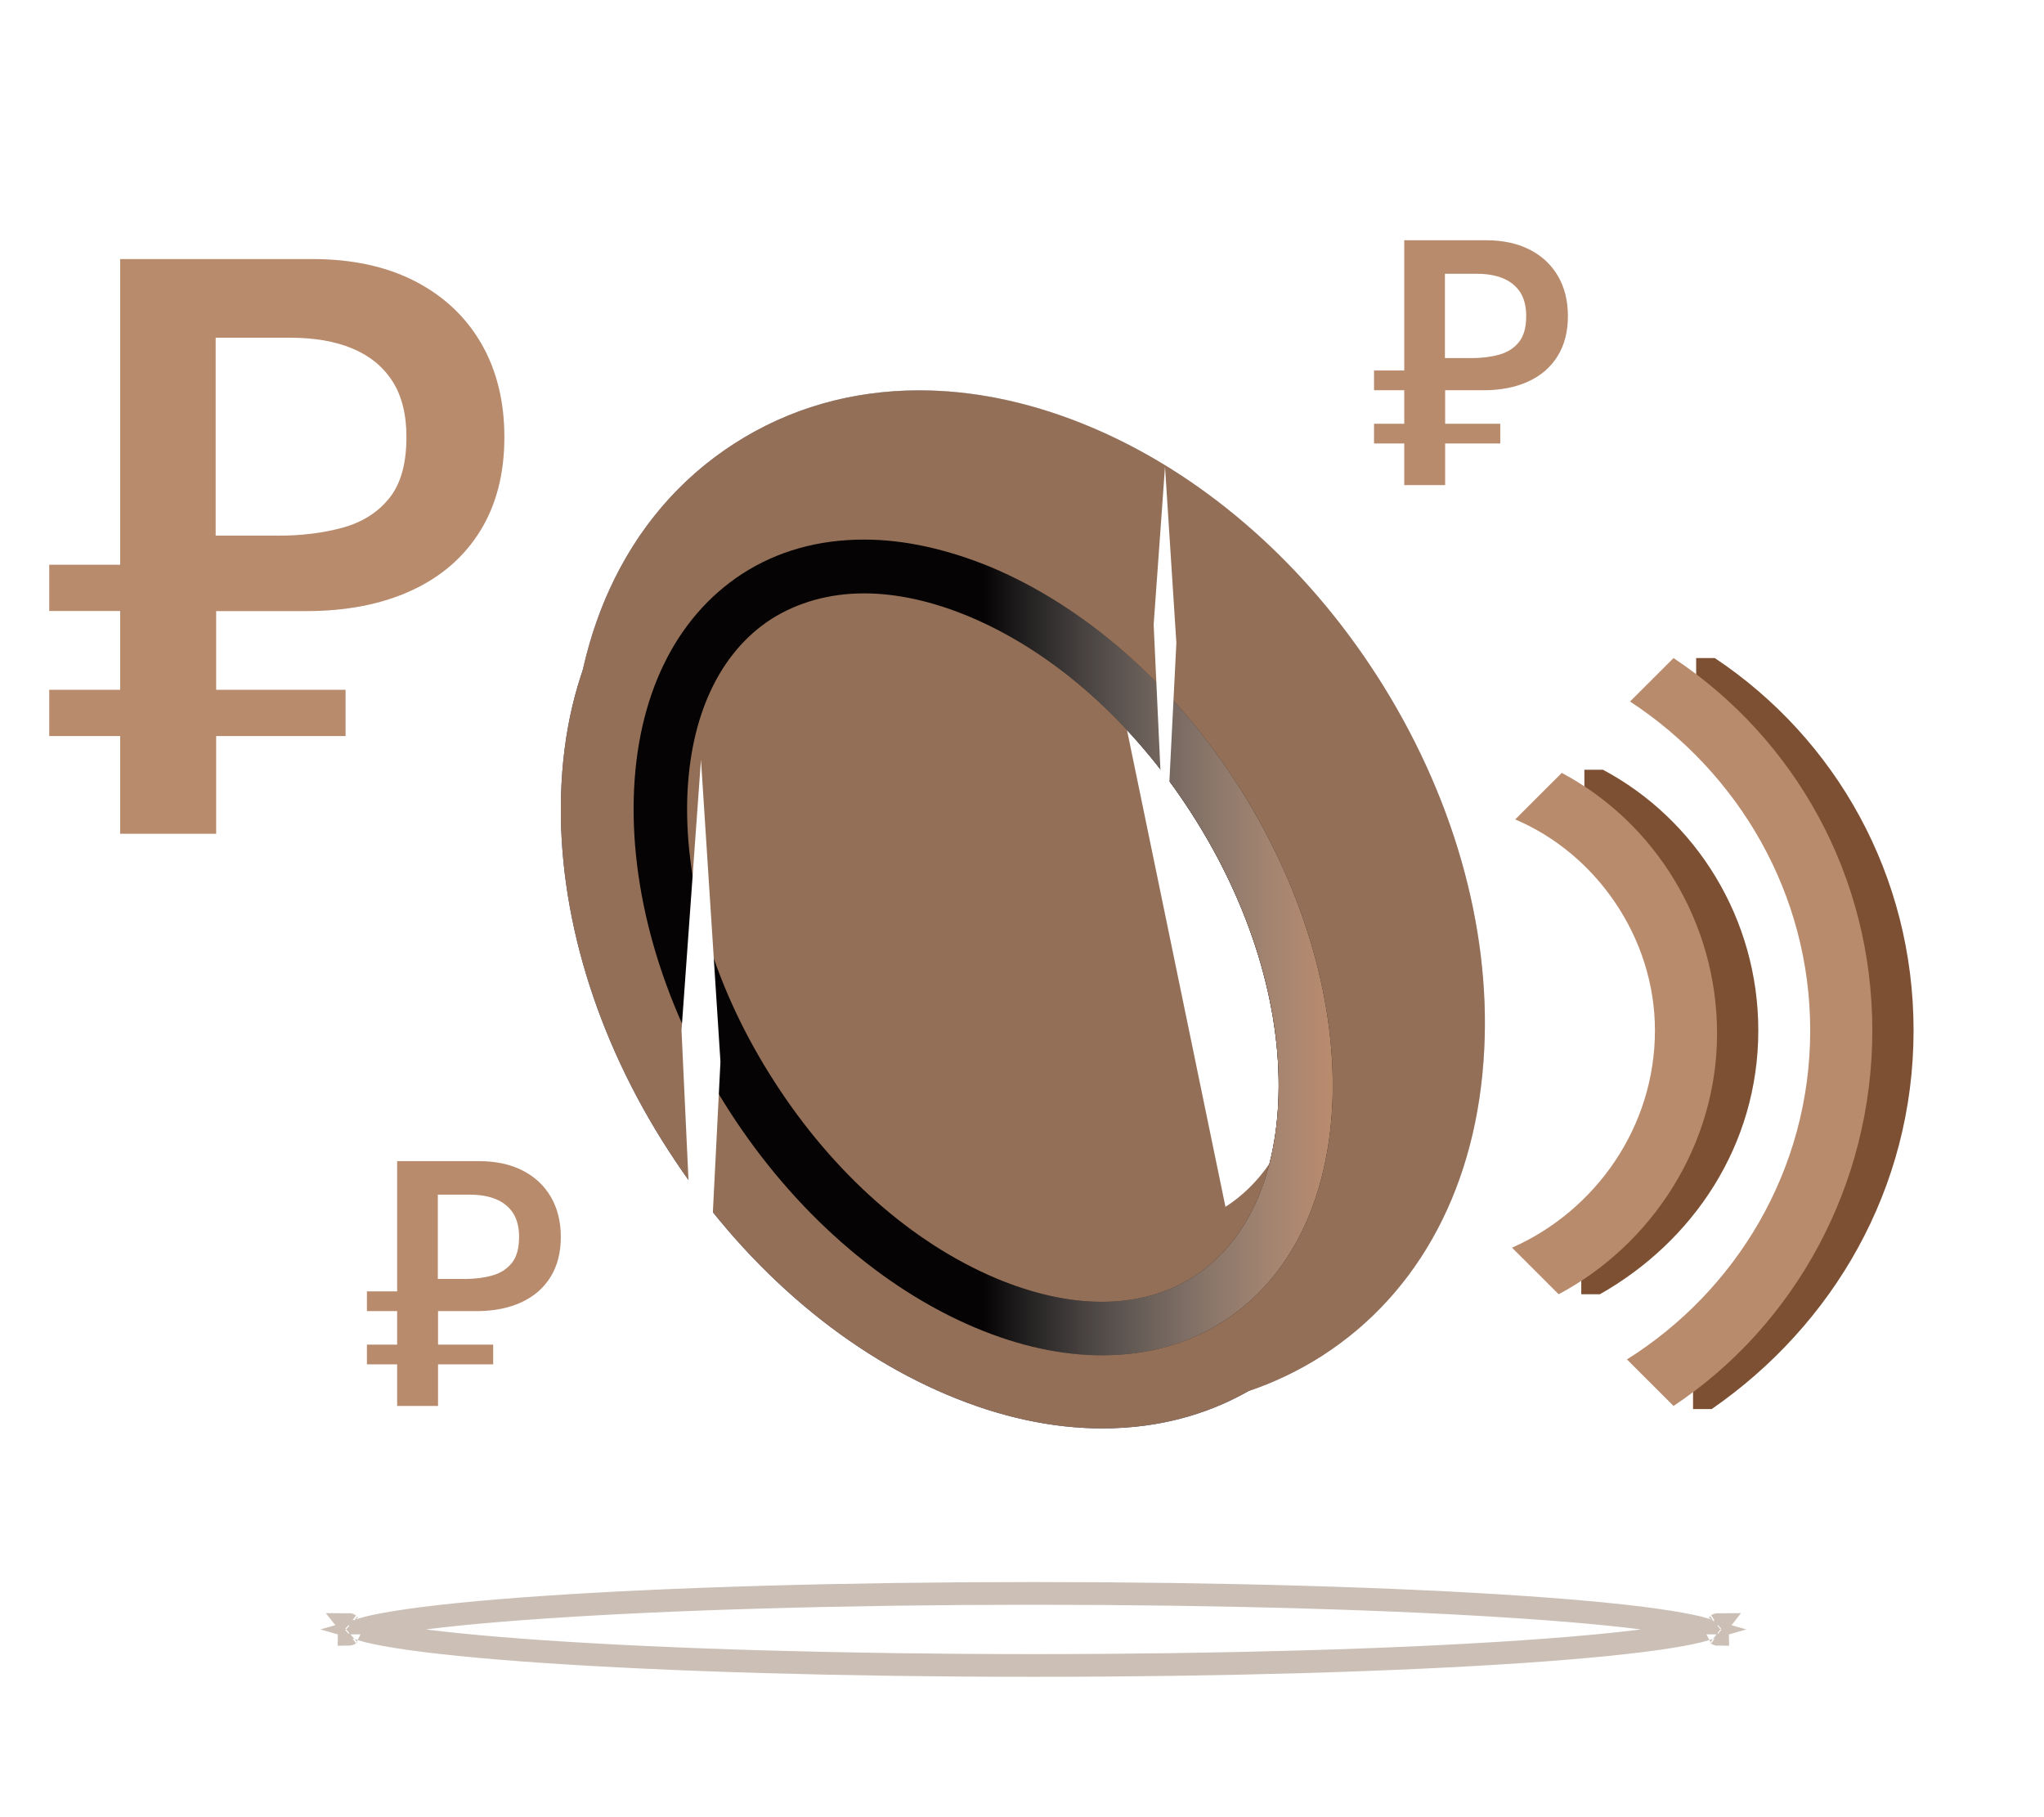
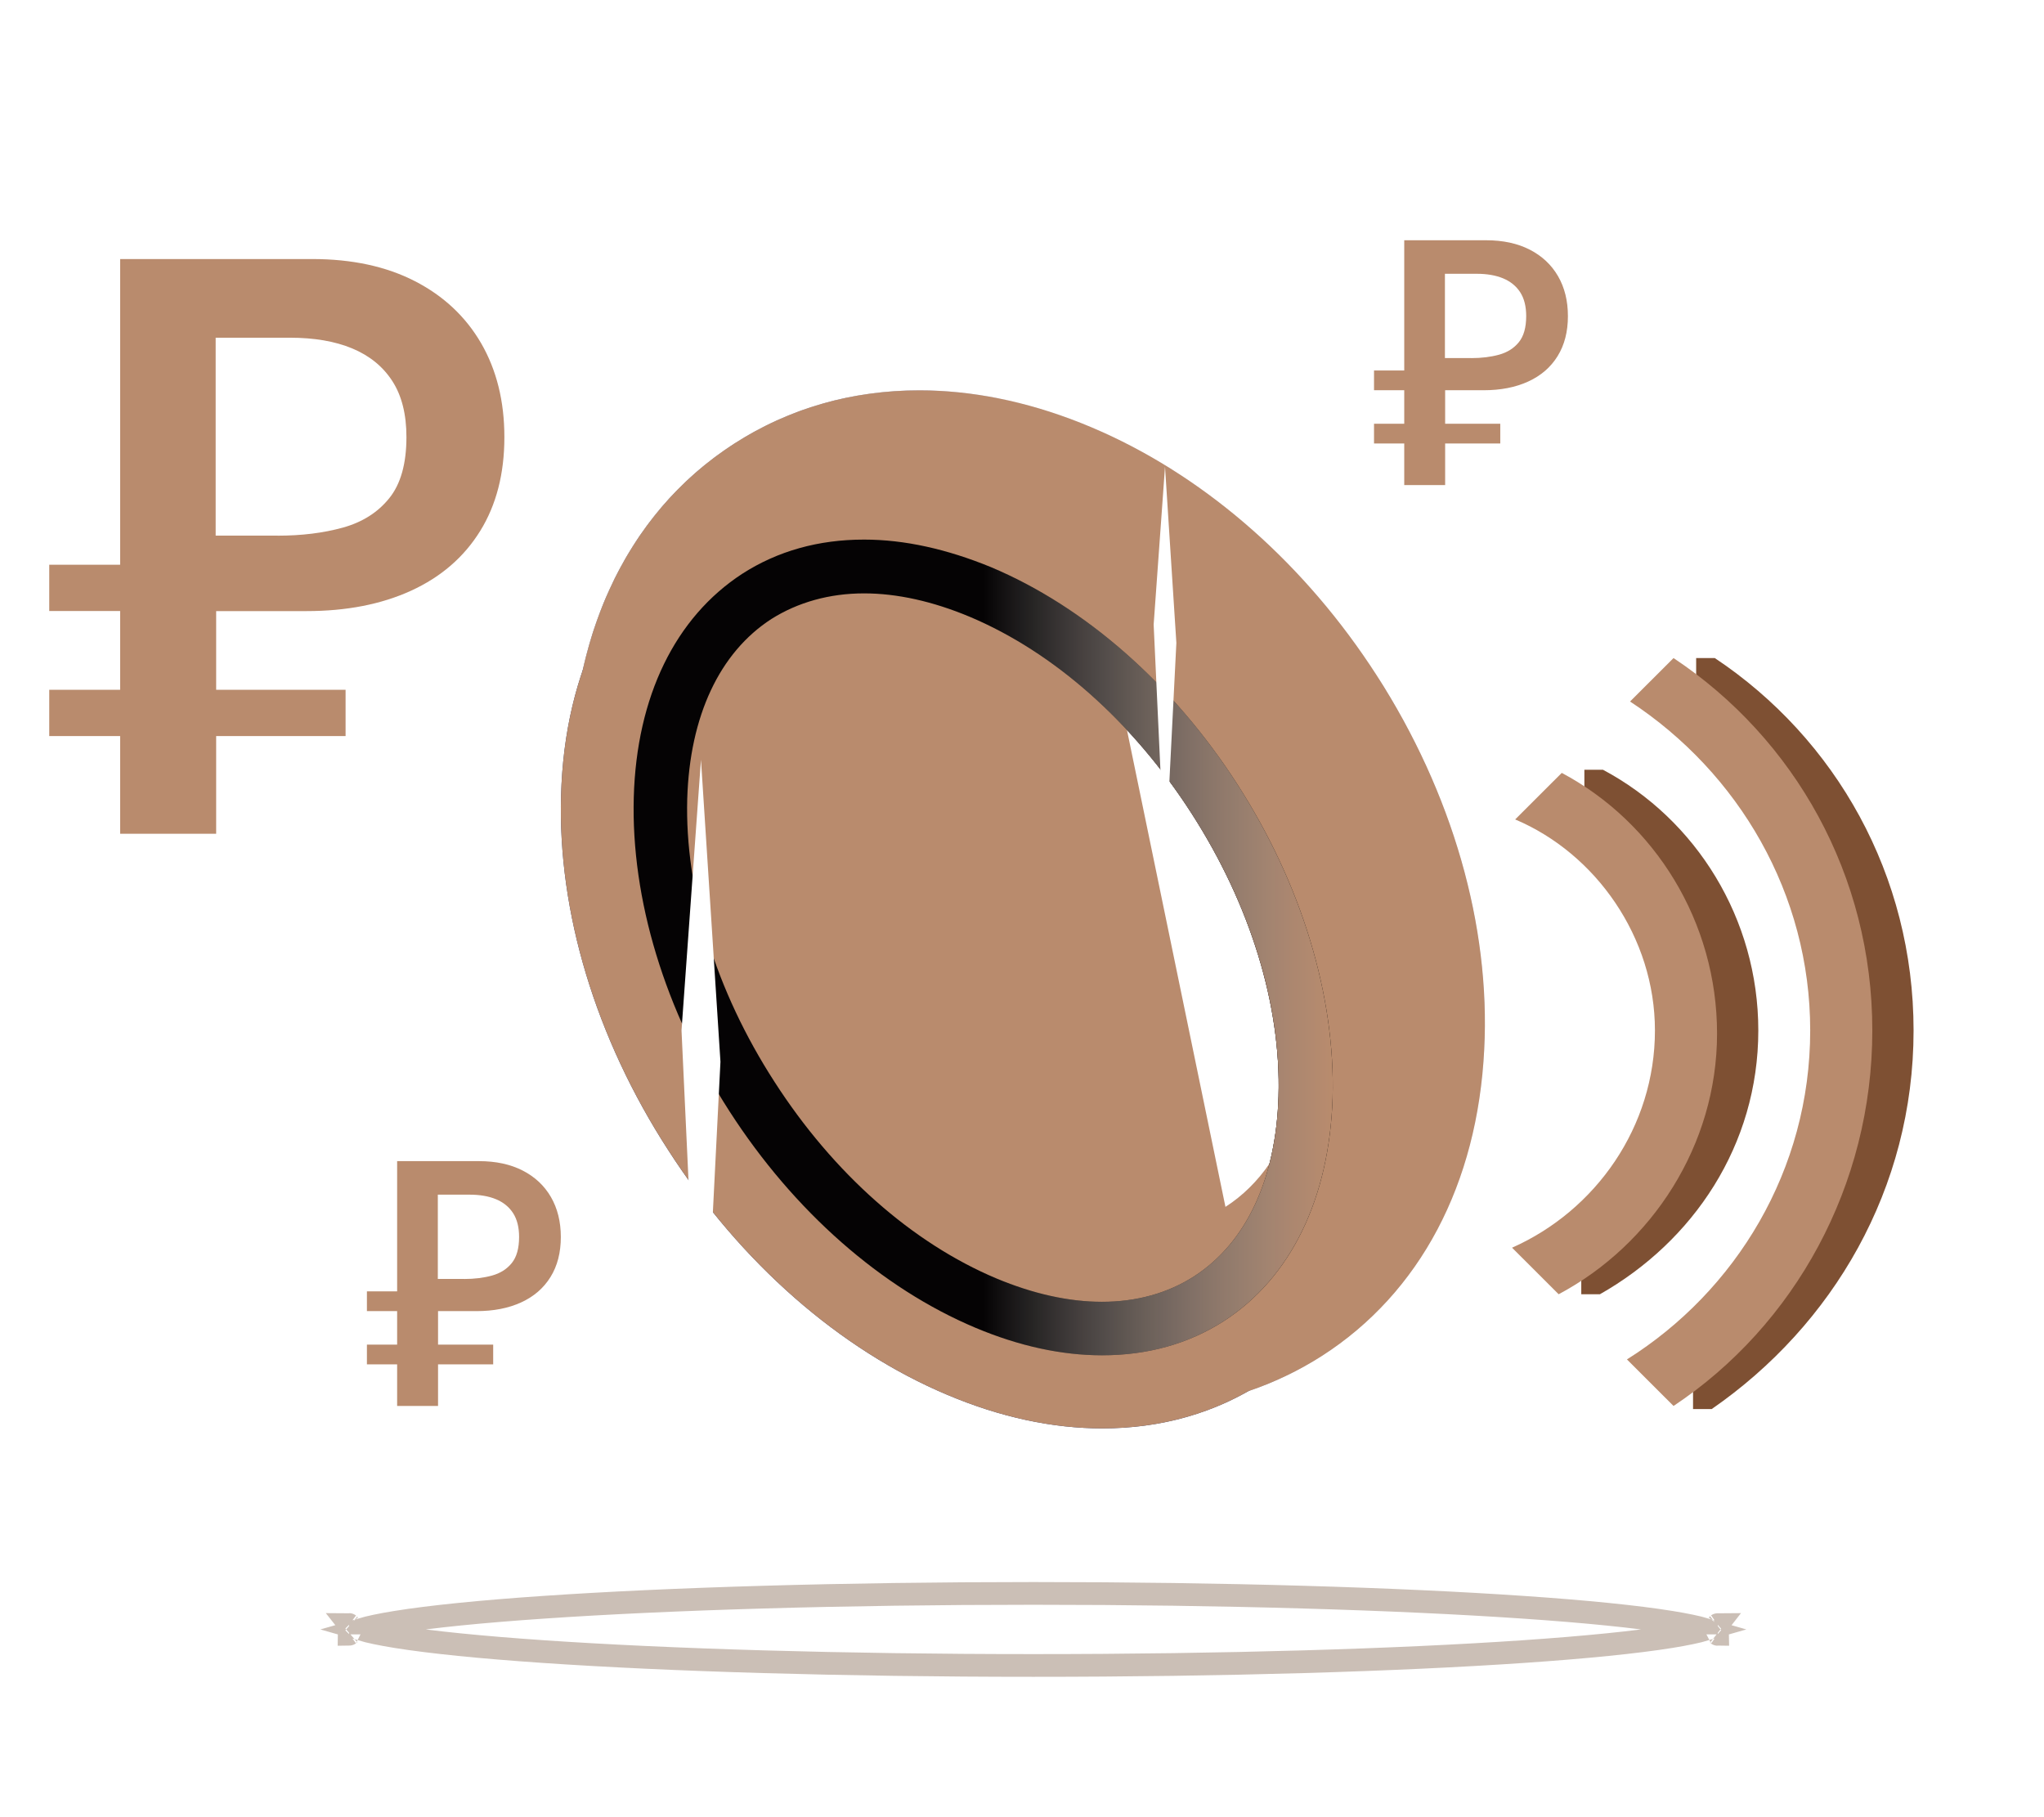
<svg xmlns="http://www.w3.org/2000/svg" width="180" height="160" viewBox="0 0 180 160" fill="none">
  <path d="M168.514 90.731C168.514 77.069 161.676 65.046 151.009 57.941H149.368V59.581L146.906 62.04C156.479 68.051 162.77 78.708 162.77 91.004C162.77 103.3 156.206 113.956 146.633 119.968L149.094 122.427V124.066H150.736C161.403 116.689 168.514 104.666 168.514 90.731Z" fill="#7E5033" />
  <path d="M154.841 90.731C154.841 80.894 149.371 72.15 141.165 67.778H139.524V69.418L137.063 71.877C144.448 75.156 149.371 82.26 149.371 90.731C149.371 99.201 144.174 106.579 136.789 109.858L139.251 112.317V113.957H140.892C149.097 109.311 154.841 100.841 154.841 90.731Z" fill="#7E5033" />
  <path d="M159.411 90.731C159.411 103.027 152.847 113.683 143.273 119.695L147.376 123.793C158.043 116.689 164.881 104.393 164.881 90.731C164.881 77.069 158.043 65.046 147.376 57.941L143.547 61.767C153.12 68.051 159.411 78.708 159.411 90.731Z" fill="#B98B6D" />
  <path d="M145.738 90.731C145.738 99.202 140.541 106.579 133.156 109.858L137.259 113.957C145.464 109.585 151.208 100.841 151.208 91.004C151.208 81.168 145.738 72.424 137.533 68.052L133.43 72.15C140.541 75.156 145.738 82.534 145.738 90.731Z" fill="#B98B6D" />
  <path d="M100.116 124.067C95.547 124.067 90.755 123.12 85.936 121.226C75.795 117.214 66.518 109.33 59.86 98.994C53.201 88.658 49.83 76.957 50.388 66.064C50.973 54.197 56.043 44.613 64.679 39.069C73.288 33.525 84.125 32.856 95.157 37.23C105.298 41.242 114.575 49.126 121.233 59.462C127.892 69.798 131.263 81.499 130.705 92.391C130.12 104.259 125.05 113.843 116.414 119.387C111.566 122.479 105.994 124.067 100.116 124.067ZM81.005 49.99C78.108 49.99 75.405 50.686 73.093 52.191C68.83 54.949 66.295 60.158 65.933 66.845C65.543 74.506 68.05 82.919 72.954 90.525C77.857 98.13 84.487 103.897 91.619 106.711C97.86 109.163 103.654 109.023 107.917 106.265C117.445 100.136 117.5 82.557 108.056 67.903C100.952 56.815 90.031 49.99 81.005 49.99Z" fill="white" />
  <mask id="mask0_27224_19570" style="mask-type:alpha" maskUnits="userSpaceOnUse" x="50" y="34" width="81" height="91">
    <path d="M100.116 124.067C95.547 124.067 90.755 123.12 85.936 121.226C75.795 117.214 66.518 109.33 59.86 98.994C53.201 88.658 49.83 76.957 50.388 66.064C50.973 54.197 56.043 44.613 64.679 39.069C73.288 33.525 84.125 32.856 95.157 37.23C105.298 41.242 114.575 49.126 121.233 59.462C127.892 69.798 131.263 81.499 130.705 92.391C130.12 104.259 125.05 113.843 116.414 119.387C111.566 122.479 105.994 124.067 100.116 124.067ZM81.005 49.99C78.108 49.99 75.405 50.686 73.093 52.191C68.83 54.949 66.295 60.158 65.933 66.845C65.543 74.506 68.05 82.919 72.954 90.525C77.857 98.13 84.487 103.897 91.619 106.711C97.86 109.163 103.654 109.023 107.917 106.265C117.445 100.136 117.5 82.557 108.056 67.903C100.952 56.815 90.031 49.99 81.005 49.99Z" fill="#D3DBF7" />
  </mask>
  <g mask="url(#mask0_27224_19570)">
    <path d="M100.116 124.067C95.547 124.067 90.755 123.12 85.936 121.226C75.795 117.214 66.518 109.33 59.86 98.994C53.201 88.658 49.83 76.957 50.388 66.064C50.973 54.197 56.043 44.613 64.679 39.069C73.288 33.525 84.125 32.856 95.157 37.23C105.298 41.242 114.575 49.126 121.233 59.462C127.892 69.798 131.263 81.499 130.705 92.391C130.12 104.259 125.05 113.843 116.414 119.387C111.566 122.479 105.994 124.067 100.116 124.067ZM81.005 49.99C78.108 49.99 75.405 50.686 73.093 52.191C68.83 54.949 66.295 60.158 65.933 66.845C65.543 74.506 68.05 82.919 72.954 90.525C77.857 98.13 84.487 103.897 91.619 106.711C97.86 109.163 103.654 109.023 107.917 106.265C117.445 100.136 117.5 82.557 108.056 67.903C100.952 56.815 90.031 49.99 81.005 49.99Z" fill="#D3DBF7" />
    <path d="M100.116 124.067C95.547 124.067 90.755 123.12 85.936 121.226C75.795 117.214 66.518 109.33 59.86 98.994C53.201 88.658 49.83 76.957 50.388 66.064C50.973 54.197 56.043 44.613 64.679 39.069C73.288 33.525 84.125 32.856 95.157 37.23C105.298 41.242 114.575 49.126 121.233 59.462C127.892 69.798 131.263 81.499 130.705 92.391C130.12 104.259 125.05 113.843 116.414 119.387C111.566 122.479 105.994 124.067 100.116 124.067ZM81.005 49.99C78.108 49.99 75.405 50.686 73.093 52.191C68.83 54.949 66.295 60.158 65.933 66.845C65.543 74.506 68.05 82.919 72.954 90.525C77.857 98.13 84.487 103.897 91.619 106.711C97.86 109.163 103.654 109.023 107.917 106.265C117.445 100.136 117.5 82.557 108.056 67.903C100.952 56.815 90.031 49.99 81.005 49.99Z" fill="url(#paint0_linear_27224_19570)" />
    <g filter="url(#filter0_f_27224_19570)">
      <path d="M87.965 35.085C79.468 33.386 71.389 34.723 64.647 39.069C57.07 43.944 52.222 51.995 50.773 61.969H52.194C52.194 61.969 58.435 40.044 87.965 35.085Z" fill="url(#paint1_linear_27224_19570)" />
    </g>
    <g filter="url(#filter1_f_27224_19570)">
      <path d="M123.768 91.444C117.305 99.69 104.239 115.514 97.219 123.927C98.194 124.011 99.141 124.067 100.088 124.067C105.994 124.067 111.538 122.506 116.386 119.358C124.994 113.814 130.065 104.231 130.678 92.363C131.235 81.526 127.892 69.936 121.345 59.656C125.189 69.1 129.675 83.921 123.768 91.444Z" fill="url(#paint2_linear_27224_19570)" />
    </g>
  </g>
  <path d="M97.077 125.767C92.703 125.767 88.106 124.792 83.426 122.814C73.954 118.83 65.234 111.196 58.854 101.278C52.447 91.388 49.103 80.273 49.41 70.02C49.716 58.961 54.174 50.157 61.919 45.142C69.663 40.156 79.553 39.766 89.722 44.028C99.194 48.012 107.914 55.645 114.294 65.563C120.674 75.481 124.045 86.597 123.738 96.849C123.432 107.881 118.974 116.712 111.229 121.699C107.05 124.429 102.231 125.767 97.077 125.767ZM76.099 52.246C73.062 52.246 70.276 53.026 67.936 54.531C63.367 57.456 60.749 63.084 60.526 70.327C60.303 78.35 63.005 87.21 68.187 95.261C73.369 103.312 80.306 109.441 87.716 112.561C94.403 115.375 100.615 115.292 105.184 112.366C109.753 109.413 112.372 103.814 112.594 96.542C112.817 88.519 110.115 79.66 104.933 71.609C99.751 63.557 92.814 57.428 85.404 54.308C82.144 52.943 78.996 52.246 76.099 52.246Z" fill="#2F3C6B" />
  <g filter="url(#filter2_f_27224_19570)">
    <path d="M60.525 70.327C60.748 63.056 63.367 57.456 67.935 54.503C70.276 53.026 73.061 52.246 76.098 52.246C78.996 52.246 82.144 52.943 85.403 54.308C91.616 56.927 97.494 61.663 102.286 67.847C103.149 66.622 103.623 65.396 103.595 64.281C103.456 57.985 100.419 52.246 97.717 48.374C95.126 46.647 92.451 45.17 89.693 44.028C79.497 39.766 69.635 40.156 61.89 45.142C59.884 46.424 58.101 47.984 56.569 49.739C55.566 54.447 54.786 60.103 54.452 66.845C54.089 74.227 57.07 78.462 61.667 80.468C60.831 77.041 60.441 73.614 60.525 70.327Z" fill="#E6EBFF" />
  </g>
  <g filter="url(#filter3_f_27224_19570)">
    <path d="M76.101 52.246C78.998 52.246 82.146 52.942 85.406 54.307C92.816 57.428 99.753 63.557 104.935 71.608C110.117 79.659 112.847 88.49 112.596 96.542C112.373 103.813 109.755 109.413 105.186 112.366C102.846 113.87 100.087 114.622 97.051 114.622C94.153 114.622 91.005 113.926 87.746 112.561C80.335 109.441 73.398 103.312 68.217 95.26C63.035 87.237 60.305 78.378 60.528 70.326C60.75 63.055 63.369 57.456 67.938 54.502C70.278 53.026 73.064 52.246 76.101 52.246ZM76.101 47.51C72.089 47.51 68.495 48.513 65.375 50.519C59.469 54.363 56.07 61.328 55.819 70.187C55.569 79.158 58.55 88.992 64.233 97.823C69.916 106.655 77.633 113.424 85.907 116.907C89.752 118.523 93.485 119.331 97.051 119.331C101.063 119.331 104.656 118.328 107.777 116.322C113.683 112.505 117.082 105.512 117.36 96.653C117.611 87.683 114.63 77.848 108.947 69.017C103.263 60.186 95.546 53.416 87.272 49.934C83.4 48.346 79.667 47.51 76.101 47.51Z" fill="url(#paint3_linear_27224_19570)" />
  </g>
  <g style="mix-blend-mode:color">
    <path fill-rule="evenodd" clip-rule="evenodd" d="M116.414 119.387C114.374 120.688 112.207 121.722 109.942 122.485C106.072 124.686 101.71 125.767 97.077 125.767C92.703 125.767 88.106 124.792 83.426 122.814C73.954 118.83 65.234 111.196 58.854 101.278C52.447 91.388 49.103 80.273 49.41 70.02C49.52 66.048 50.166 62.366 51.307 59.046C51.648 57.504 52.076 56.015 52.587 54.584C52.588 54.583 52.588 54.581 52.589 54.58C52.913 53.672 53.271 52.788 53.662 51.929C56.1 46.57 59.82 42.175 64.647 39.069C69.505 35.937 75.058 34.368 80.961 34.371C85.542 34.368 90.331 35.317 95.157 37.23C95.791 37.481 96.421 37.747 97.048 38.028C106.447 42.237 114.991 49.772 121.233 59.462C127.892 69.798 131.263 81.499 130.705 92.391C130.12 104.259 125.05 113.843 116.414 119.387ZM107.917 106.265C109.455 105.276 110.747 103.987 111.791 102.461C112.254 100.647 112.523 98.666 112.588 96.542C112.609 95.869 112.609 95.189 112.589 94.506C112.414 89.135 110.986 83.461 108.432 77.954C107.432 75.805 106.261 73.681 104.927 71.608C103.21 68.94 101.3 66.484 99.244 64.277L107.917 106.265Z" fill="#B98B6D" />
-     <path fill-rule="evenodd" clip-rule="evenodd" d="M116.414 119.387C114.374 120.688 112.207 121.722 109.942 122.485C106.072 124.686 101.71 125.767 97.077 125.767C92.703 125.767 88.106 124.792 83.426 122.814C73.954 118.83 65.234 111.196 58.854 101.278C52.447 91.388 49.103 80.273 49.41 70.02C49.52 66.048 50.166 62.366 51.307 59.046C51.648 57.504 52.076 56.015 52.587 54.584C52.588 54.583 52.588 54.581 52.589 54.58C52.913 53.672 53.271 52.788 53.662 51.929C56.1 46.57 59.82 42.175 64.647 39.069C69.505 35.937 75.058 34.368 80.961 34.371C85.542 34.368 90.331 35.317 95.157 37.23C95.791 37.481 96.421 37.747 97.048 38.028C106.447 42.237 114.991 49.772 121.233 59.462C127.892 69.798 131.263 81.499 130.705 92.391C130.12 104.259 125.05 113.843 116.414 119.387ZM107.917 106.265C109.455 105.276 110.747 103.987 111.791 102.461C112.254 100.647 112.523 98.666 112.588 96.542C112.609 95.869 112.609 95.189 112.589 94.506C112.414 89.135 110.986 83.461 108.432 77.954C107.432 75.805 106.261 73.681 104.927 71.608C103.21 68.94 101.3 66.484 99.244 64.277L107.917 106.265Z" fill="black" fill-opacity="0.2" />
  </g>
  <g filter="url(#filter4_f_27224_19570)">
    <path d="M76.093 52.246C78.99 52.246 82.138 52.942 85.398 54.307C92.808 57.428 99.745 63.557 104.927 71.608C110.109 79.659 112.839 88.49 112.588 96.542C112.366 103.813 109.747 109.413 105.178 112.366C102.838 113.87 100.08 114.622 97.043 114.622C94.146 114.622 90.998 113.926 87.738 112.561C80.328 109.441 73.391 103.312 68.209 95.26C63.027 87.237 60.297 78.378 60.52 70.326C60.743 63.055 63.361 57.456 67.93 54.502C70.27 53.026 73.056 52.246 76.093 52.246ZM76.093 47.51C72.081 47.51 68.487 48.513 65.367 50.519C59.461 54.363 56.062 61.328 55.812 70.187C55.561 79.158 58.542 88.992 64.225 97.823C69.908 106.655 77.625 113.424 85.899 116.907C89.744 118.523 93.477 119.331 97.043 119.331C101.055 119.331 104.649 118.328 107.769 116.322C113.675 112.505 117.074 105.512 117.352 96.653C117.603 87.683 114.622 77.848 108.939 69.017C103.256 60.186 95.539 53.416 87.264 49.934C83.392 48.346 79.659 47.51 76.093 47.51Z" fill="#050304" />
    <path d="M76.093 52.246C78.99 52.246 82.138 52.942 85.398 54.307C92.808 57.428 99.745 63.557 104.927 71.608C110.109 79.659 112.839 88.49 112.588 96.542C112.366 103.813 109.747 109.413 105.178 112.366C102.838 113.87 100.08 114.622 97.043 114.622C94.146 114.622 90.998 113.926 87.738 112.561C80.328 109.441 73.391 103.312 68.209 95.26C63.027 87.237 60.297 78.378 60.52 70.326C60.743 63.055 63.361 57.456 67.93 54.502C70.27 53.026 73.056 52.246 76.093 52.246ZM76.093 47.51C72.081 47.51 68.487 48.513 65.367 50.519C59.461 54.363 56.062 61.328 55.812 70.187C55.561 79.158 58.542 88.992 64.225 97.823C69.908 106.655 77.625 113.424 85.899 116.907C89.744 118.523 93.477 119.331 97.043 119.331C101.055 119.331 104.649 118.328 107.769 116.322C113.675 112.505 117.074 105.512 117.352 96.653C117.603 87.683 114.622 77.848 108.939 69.017C103.256 60.186 95.539 53.416 87.264 49.934C83.392 48.346 79.659 47.51 76.093 47.51Z" fill="url(#paint4_linear_27224_19570)" />
  </g>
  <path fill-rule="evenodd" clip-rule="evenodd" d="M102.594 76.456L101.594 54.995L102.594 41.094L103.594 56.605L102.594 76.456Z" fill="white" />
  <path fill-rule="evenodd" clip-rule="evenodd" d="M61.73 127.518L60.016 90.724L61.73 66.891L63.445 93.485L61.73 127.518Z" fill="white" />
  <g filter="url(#filter5_f_27224_19570)">
    <path d="M151.271 143.033C151.271 143.033 151.267 143.038 151.254 143.047C151.264 143.038 151.27 143.033 151.271 143.033ZM147.141 142.832C148.448 143.043 149.468 143.258 150.196 143.469C149.468 143.68 148.448 143.895 147.141 144.106C144.095 144.597 139.657 145.044 134.138 145.421C123.111 146.174 107.86 146.641 91.004 146.641C74.147 146.641 58.897 146.174 47.87 145.421C42.351 145.044 37.913 144.597 34.867 144.106C33.56 143.895 32.54 143.68 31.811 143.469C32.54 143.258 33.56 143.043 34.867 142.832C37.913 142.34 42.351 141.893 47.87 141.517C58.897 140.764 74.147 140.297 91.004 140.297C107.86 140.297 123.111 140.764 134.138 141.517C139.657 141.893 144.095 142.34 147.141 142.832ZM30.737 143.033C30.738 143.033 30.744 143.038 30.753 143.047C30.741 143.038 30.737 143.033 30.737 143.033ZM30.737 143.905C30.737 143.904 30.741 143.9 30.753 143.891C30.744 143.9 30.738 143.905 30.737 143.905ZM151.254 143.891C151.267 143.9 151.271 143.904 151.271 143.905C151.27 143.905 151.264 143.9 151.254 143.891Z" stroke="url(#paint5_radial_27224_19570)" stroke-width="2" />
  </g>
  <path d="M19.022 73.41H10.581V53.798H4.336V49.723H10.581V22.808H27.499C30.995 22.808 34.003 23.456 36.531 24.753C39.058 26.05 41.002 27.871 42.37 30.222C43.729 32.573 44.417 35.322 44.417 38.491C44.417 41.704 43.707 44.461 42.281 46.76C40.854 49.059 38.829 50.806 36.206 52.008C33.582 53.209 30.507 53.806 26.989 53.806H19.036V73.41H19.022ZM30.433 60.733V64.809H4.336V60.733H30.433ZM24.454 47.165C26.56 47.165 28.467 46.93 30.182 46.458C31.889 45.986 33.257 45.131 34.269 43.878C35.282 42.633 35.792 40.835 35.792 38.484C35.792 36.479 35.378 34.835 34.55 33.553C33.722 32.271 32.54 31.313 31.017 30.679C29.495 30.045 27.662 29.735 25.533 29.735H18.992V47.158H24.454V47.165Z" fill="#B98B6D" />
  <g filter="url(#filter6_f_27224_19570)">
    <path d="M127.256 42.712H123.661V34.357H121V32.621H123.661V21.154H130.868C132.357 21.154 133.639 21.431 134.716 21.983C135.793 22.536 136.621 23.311 137.203 24.313C137.783 25.314 138.075 26.486 138.075 27.836C138.075 29.205 137.773 30.379 137.165 31.359C136.558 32.338 135.695 33.082 134.577 33.594C133.459 34.106 132.15 34.36 130.651 34.36H127.263V42.712H127.256ZM132.118 37.312V39.048H121V37.312H132.118ZM129.571 31.531C130.468 31.531 131.281 31.431 132.011 31.23C132.738 31.029 133.321 30.665 133.752 30.131C134.184 29.6 134.401 28.834 134.401 27.833C134.401 26.979 134.225 26.278 133.872 25.732C133.519 25.186 133.015 24.778 132.367 24.508C131.718 24.238 130.937 24.106 130.03 24.106H127.244V31.528H129.571V31.531Z" fill="#B98B6D" />
  </g>
  <g filter="url(#filter7_f_27224_19570)">
    <path d="M38.569 123.794H34.973V115.439H32.312V113.703H34.973V102.236H42.181C43.67 102.236 44.951 102.513 46.028 103.065C47.105 103.618 47.933 104.393 48.516 105.395C49.095 106.397 49.388 107.568 49.388 108.918C49.388 110.287 49.086 111.461 48.478 112.441C47.87 113.42 47.008 114.164 45.89 114.676C44.772 115.188 43.462 115.442 41.963 115.442H38.575V123.794H38.569ZM43.431 118.394V120.13H32.312V118.394H43.431ZM40.883 112.613C41.781 112.613 42.593 112.513 43.324 112.312C44.051 112.111 44.633 111.747 45.065 111.213C45.496 110.682 45.713 109.916 45.713 108.915C45.713 108.061 45.537 107.36 45.184 106.814C44.832 106.268 44.328 105.86 43.679 105.59C43.031 105.32 42.25 105.188 41.343 105.188H38.556V112.61H40.883V112.613Z" fill="#B98B6D" />
  </g>
  <defs>
    <filter id="filter0_f_27224_19570" x="48.773" y="32.371" width="41.191" height="31.598" filterUnits="userSpaceOnUse" color-interpolation-filters="sRGB">
      <feFlood flood-opacity="0" result="BackgroundImageFix" />
      <feBlend mode="normal" in="SourceGraphic" in2="BackgroundImageFix" result="shape" />
      <feGaussianBlur stdDeviation="1" result="effect1_foregroundBlur_27224_19570" />
    </filter>
    <filter id="filter1_f_27224_19570" x="95.219" y="57.656" width="37.52" height="68.41" filterUnits="userSpaceOnUse" color-interpolation-filters="sRGB">
      <feFlood flood-opacity="0" result="BackgroundImageFix" />
      <feBlend mode="normal" in="SourceGraphic" in2="BackgroundImageFix" result="shape" />
      <feGaussianBlur stdDeviation="1" result="effect1_foregroundBlur_27224_19570" />
    </filter>
    <filter id="filter2_f_27224_19570" x="50.422" y="37.094" width="57.174" height="47.374" filterUnits="userSpaceOnUse" color-interpolation-filters="sRGB">
      <feFlood flood-opacity="0" result="BackgroundImageFix" />
      <feBlend mode="normal" in="SourceGraphic" in2="BackgroundImageFix" result="shape" />
      <feGaussianBlur stdDeviation="2" result="effect1_foregroundBlur_27224_19570" />
    </filter>
    <filter id="filter3_f_27224_19570" x="51.805" y="43.51" width="69.57" height="79.821" filterUnits="userSpaceOnUse" color-interpolation-filters="sRGB">
      <feFlood flood-opacity="0" result="BackgroundImageFix" />
      <feBlend mode="normal" in="SourceGraphic" in2="BackgroundImageFix" result="shape" />
      <feGaussianBlur stdDeviation="2" result="effect1_foregroundBlur_27224_19570" />
    </filter>
    <filter id="filter4_f_27224_19570" x="51.797" y="43.51" width="69.57" height="79.821" filterUnits="userSpaceOnUse" color-interpolation-filters="sRGB">
      <feFlood flood-opacity="0" result="BackgroundImageFix" />
      <feBlend mode="normal" in="SourceGraphic" in2="BackgroundImageFix" result="shape" />
      <feGaussianBlur stdDeviation="2" result="effect1_foregroundBlur_27224_19570" />
    </filter>
    <filter id="filter5_f_27224_19570" x="25.906" y="135.297" width="130.195" height="16.344" filterUnits="userSpaceOnUse" color-interpolation-filters="sRGB">
      <feFlood flood-opacity="0" result="BackgroundImageFix" />
      <feBlend mode="normal" in="SourceGraphic" in2="BackgroundImageFix" result="shape" />
      <feGaussianBlur stdDeviation="2" result="effect1_foregroundBlur_27224_19570" />
    </filter>
    <filter id="filter6_f_27224_19570" x="117" y="17.154" width="25.076" height="29.558" filterUnits="userSpaceOnUse" color-interpolation-filters="sRGB">
      <feFlood flood-opacity="0" result="BackgroundImageFix" />
      <feBlend mode="normal" in="SourceGraphic" in2="BackgroundImageFix" result="shape" />
      <feGaussianBlur stdDeviation="2" result="effect1_foregroundBlur_27224_19570" />
    </filter>
    <filter id="filter7_f_27224_19570" x="23.312" y="93.236" width="35.076" height="39.558" filterUnits="userSpaceOnUse" color-interpolation-filters="sRGB">
      <feFlood flood-opacity="0" result="BackgroundImageFix" />
      <feBlend mode="normal" in="SourceGraphic" in2="BackgroundImageFix" result="shape" />
      <feGaussianBlur stdDeviation="4.5" result="effect1_foregroundBlur_27224_19570" />
    </filter>
    <linearGradient id="paint0_linear_27224_19570" x1="69.803" y1="76.487" x2="95.257" y2="71.284" gradientUnits="userSpaceOnUse">
      <stop stop-color="#2E3C6A" />
      <stop offset="1" stop-color="#2E3C6A" stop-opacity="0" />
    </linearGradient>
    <linearGradient id="paint1_linear_27224_19570" x1="50.773" y1="42.91" x2="84.921" y2="37.797" gradientUnits="userSpaceOnUse">
      <stop offset="0.594" stop-color="#4B598A" />
      <stop offset="1" stop-color="#A7B4E1" />
    </linearGradient>
    <linearGradient id="paint2_linear_27224_19570" x1="97.219" y1="79.586" x2="128.579" y2="77.772" gradientUnits="userSpaceOnUse">
      <stop offset="0.594" stop-color="#4B598A" />
      <stop offset="1" stop-color="#A7B4E1" />
    </linearGradient>
    <linearGradient id="paint3_linear_27224_19570" x1="86.59" y1="47.51" x2="86.59" y2="119.331" gradientUnits="userSpaceOnUse">
      <stop stop-color="#747474" />
      <stop offset="1" stop-color="white" />
    </linearGradient>
    <linearGradient id="paint4_linear_27224_19570" x1="117.367" y1="119.331" x2="86.582" y2="119.331" gradientUnits="userSpaceOnUse">
      <stop stop-color="#B98B6D" />
      <stop offset="1" stop-color="white" stop-opacity="0" />
    </linearGradient>
    <radialGradient id="paint5_radial_27224_19570" cx="0" cy="0" r="1" gradientUnits="userSpaceOnUse" gradientTransform="translate(91.004 143.469) rotate(90.005) scale(2.201 32.235)">
      <stop stop-color="#868686" />
      <stop offset="1" stop-color="#CBBFB6" />
    </radialGradient>
  </defs>
</svg>